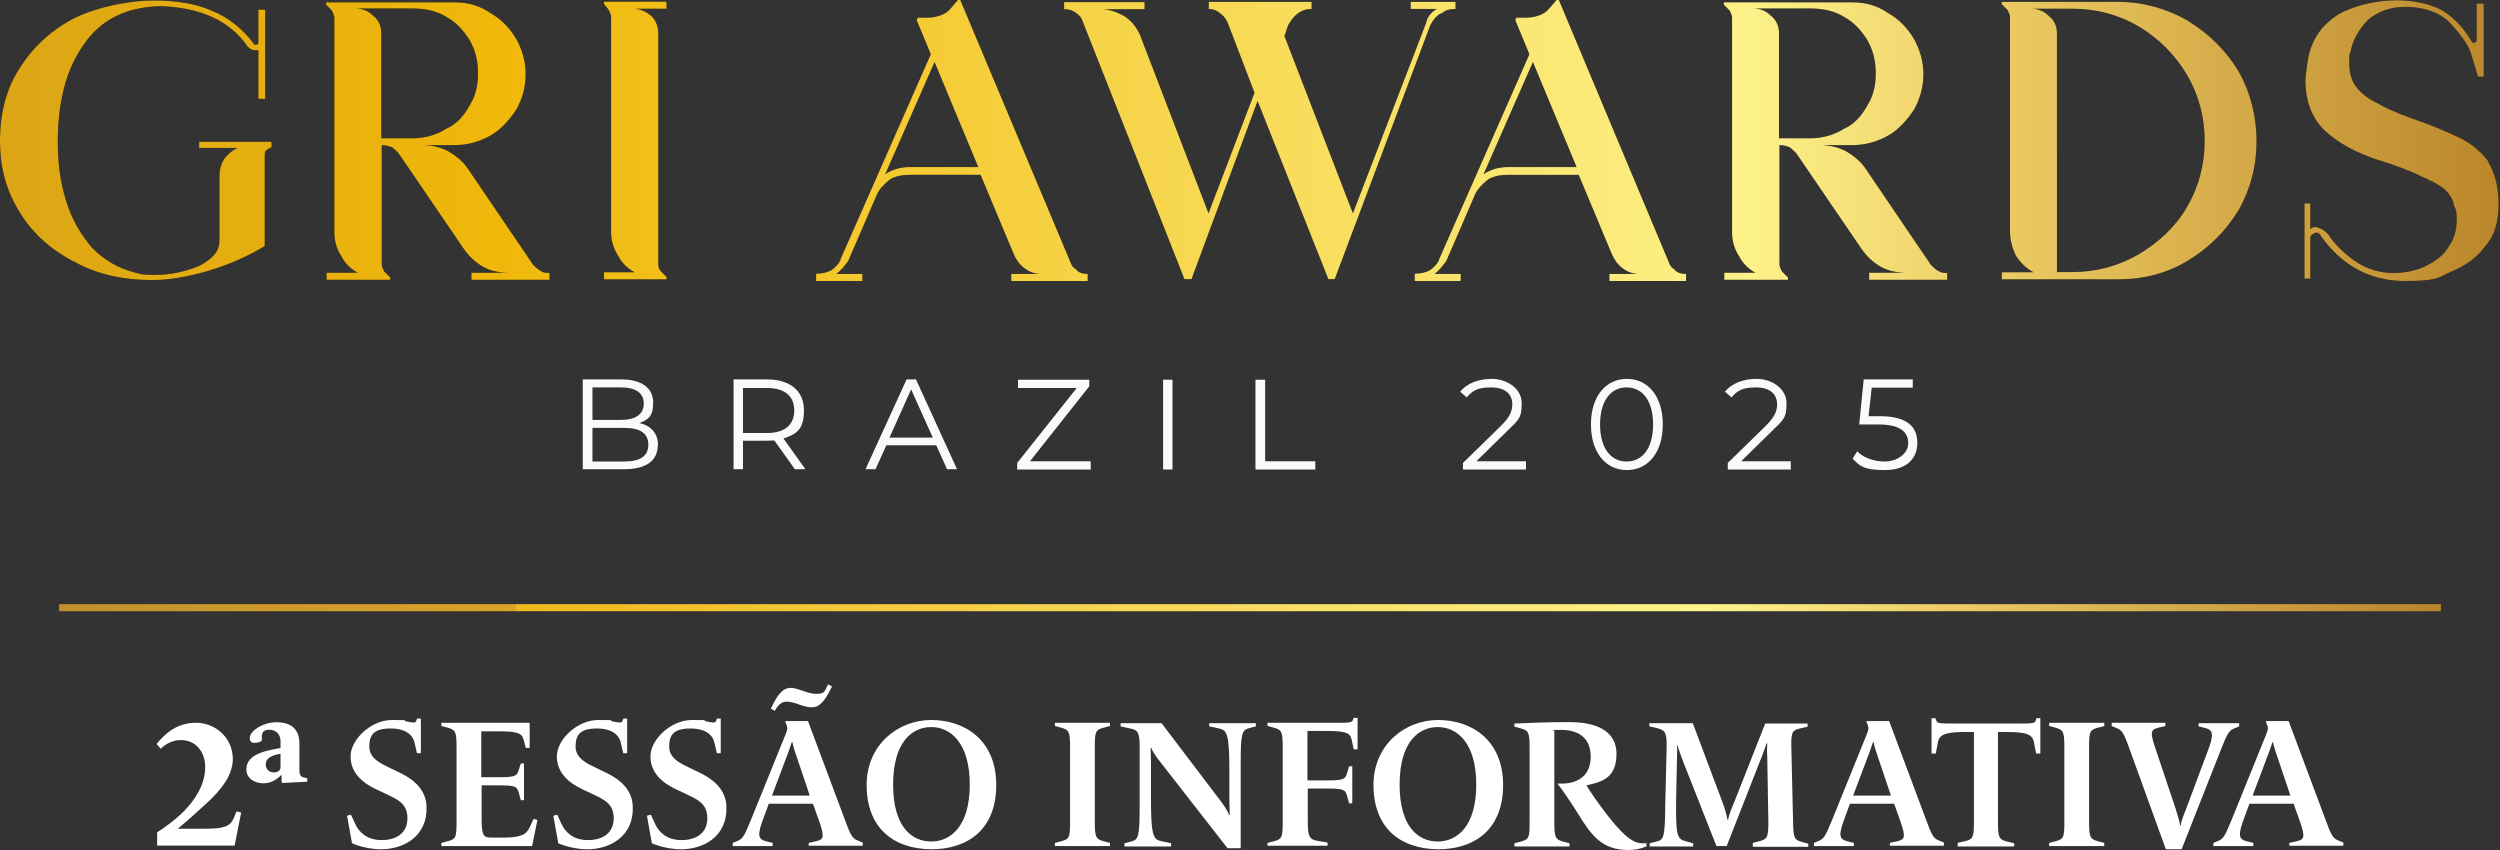
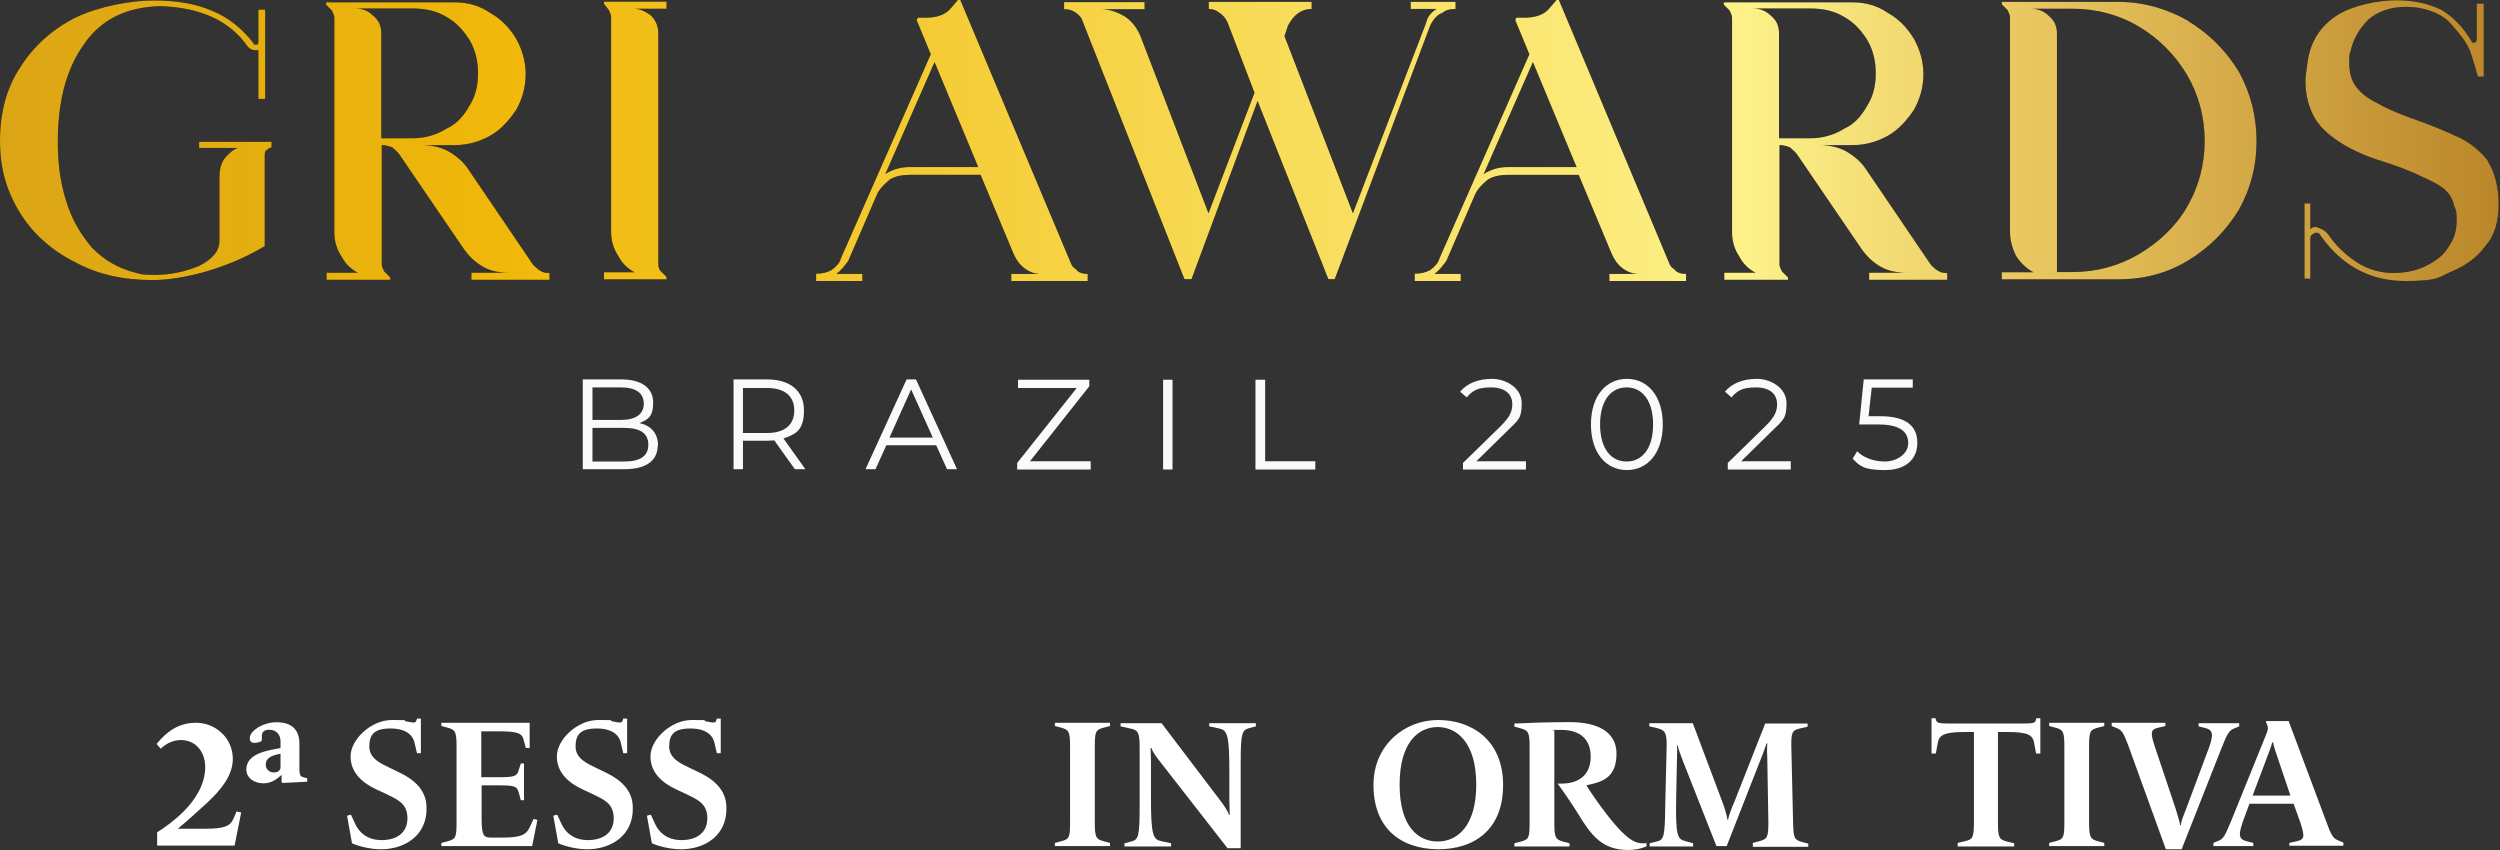
<svg xmlns="http://www.w3.org/2000/svg" xmlns:ns1="http://sodipodi.sourceforge.net/DTD/sodipodi-0.dtd" xmlns:ns2="http://www.inkscape.org/namespaces/inkscape" xmlns:xlink="http://www.w3.org/1999/xlink" id="Layer_1" version="1.1" viewBox="0 0 707.797 240.645" ns1:docname="4720-logo_awards_BRERE_sessao_2025_5_26_10_04_31_1748264671.svg" width="707.797" height="240.645" ns2:version="1.1.2 (0a00cf5339, 2022-02-04)">
  <rect x="0" y="0" width="707.797" height="240.645" fill="#333333" stroke="none" />
  <ns1:namedview id="namedview1312" pagecolor="#ffffff" bordercolor="#000000" borderopacity="0.25" ns2:pageshadow="2" ns2:pageopacity="0.0" ns2:pagecheckerboard="0" showgrid="false" ns2:zoom="0.75017593" ns2:cx="249.27486" ns2:cy="180.6243" ns2:window-width="1920" ns2:window-height="954" ns2:window-x="0" ns2:window-y="1107" ns2:window-maximized="1" ns2:current-layer="g14528" />
  <defs id="defs1233">
    <style id="style1125">
      .st0 {
        fill: url(#linear-gradient2);
      }

      .st1 {
        fill: url(#linear-gradient1);
      }

      .st2 {
        fill: url(#linear-gradient3);
      }

      .st3 {
        fill: url(#linear-gradient6);
      }

      .st4 {
        fill: url(#linear-gradient5);
      }

      .st5 {
        fill: url(#linear-gradient4);
      }

      .st6 {
        fill: none;
        stroke: url(#linear-gradient7);
        stroke-miterlimit: 10;
        stroke-width: 2px;
      }

      .st7 {
        fill: url(#linear-gradient);
      }

      .st8 {
        fill: #fff;
      }
    </style>
    <linearGradient id="linear-gradient" x1="-106.4" y1="219.1" x2="698.3" y2="61.6" gradientTransform="matrix(1,0,0,-1,0,291.6)" gradientUnits="userSpaceOnUse">
      <stop offset="0" stop-color="#bb862a" id="stop1127" />
      <stop offset="0" stop-color="#c48e24" id="stop1129" />
      <stop offset=".2" stop-color="#dba414" id="stop1131" />
      <stop offset=".7" stop-color="#fef387" id="stop1133" />
      <stop offset=".8" stop-color="#eccb64" id="stop1135" />
      <stop offset="1" stop-color="#bb862a" id="stop1137" />
    </linearGradient>
    <linearGradient id="linear-gradient1" x1="-90.4" y1="300.7" x2="714.3" y2="143.1" gradientTransform="matrix(1,0,0,-1,0,291.6)" gradientUnits="userSpaceOnUse">
      <stop offset="0" stop-color="#bb862a" id="stop1140" />
      <stop offset="0" stop-color="#c48e24" id="stop1142" />
      <stop offset=".2" stop-color="#dba414" id="stop1144" />
      <stop offset=".7" stop-color="#fef387" id="stop1146" />
      <stop offset=".8" stop-color="#eccb64" id="stop1148" />
      <stop offset="1" stop-color="#bb862a" id="stop1150" />
    </linearGradient>
    <linearGradient id="linear-gradient2" x1="-99.4" y1="254.7" x2="705.3" y2="97.1" gradientTransform="matrix(1,0,0,-1,0,291.6)" gradientUnits="userSpaceOnUse">
      <stop offset="0" stop-color="#bb862a" id="stop1153" />
      <stop offset="0" stop-color="#c48e24" id="stop1155" />
      <stop offset=".2" stop-color="#dba414" id="stop1157" />
      <stop offset=".7" stop-color="#fef387" id="stop1159" />
      <stop offset=".8" stop-color="#eccb64" id="stop1161" />
      <stop offset="1" stop-color="#bb862a" id="stop1163" />
    </linearGradient>
    <linearGradient id="linear-gradient3" x1="-95.4" y1="275.4" x2="709.3" y2="117.9" gradientTransform="matrix(1,0,0,-1,0,291.6)" gradientUnits="userSpaceOnUse">
      <stop offset="0" stop-color="#bb862a" id="stop1166" />
      <stop offset="0" stop-color="#c48e24" id="stop1168" />
      <stop offset=".2" stop-color="#dba414" id="stop1170" />
      <stop offset=".7" stop-color="#fef387" id="stop1172" />
      <stop offset=".8" stop-color="#eccb64" id="stop1174" />
      <stop offset="1" stop-color="#bb862a" id="stop1176" />
    </linearGradient>
    <linearGradient id="linear-gradient4" x1="-112.7" y1="187" x2="692" y2="29.4" gradientTransform="matrix(1,0,0,-1,0,291.6)" gradientUnits="userSpaceOnUse">
      <stop offset="0" stop-color="#bb862a" id="stop1179" />
      <stop offset="0" stop-color="#c48e24" id="stop1181" />
      <stop offset=".2" stop-color="#dba414" id="stop1183" />
      <stop offset=".7" stop-color="#fef387" id="stop1185" />
      <stop offset=".8" stop-color="#eccb64" id="stop1187" />
      <stop offset="1" stop-color="#bb862a" id="stop1189" />
    </linearGradient>
    <linearGradient id="linear-gradient5" x1="-103.8" y1="232.2" x2="700.9" y2="74.7" gradientTransform="matrix(1,0,0,-1,0,291.6)" gradientUnits="userSpaceOnUse">
      <stop offset="0" stop-color="#bb862a" id="stop1192" />
      <stop offset="0" stop-color="#c48e24" id="stop1194" />
      <stop offset=".2" stop-color="#dba414" id="stop1196" />
      <stop offset=".7" stop-color="#fef387" id="stop1198" />
      <stop offset=".8" stop-color="#eccb64" id="stop1200" />
      <stop offset="1" stop-color="#bb862a" id="stop1202" />
    </linearGradient>
    <linearGradient id="linear-gradient6" x1="-80.6" y1="350.2" x2="724.1" y2="192.6" gradientTransform="matrix(1,0,0,-1,0,291.6)" gradientUnits="userSpaceOnUse">
      <stop offset="0" stop-color="#bb862a" id="stop1205" />
      <stop offset="0" stop-color="#c48e24" id="stop1207" />
      <stop offset=".2" stop-color="#dba414" id="stop1209" />
      <stop offset=".7" stop-color="#fef387" id="stop1211" />
      <stop offset=".8" stop-color="#eccb64" id="stop1213" />
      <stop offset="1" stop-color="#bb862a" id="stop1215" />
    </linearGradient>
    <linearGradient id="linear-gradient7" x1="11.2" y1="1012.8" x2="685.5" y2="1012.8" gradientTransform="translate(0,-716)" gradientUnits="userSpaceOnUse">
      <stop offset="0" stop-color="#ba872c" id="stop1218" />
      <stop offset="0" stop-color="#c38f2c" id="stop1220" />
      <stop offset=".2" stop-color="#daa428" id="stop1222" />
      <stop offset=".2" stop-color="#efb81c" id="stop1224" />
      <stop offset=".7" stop-color="#fef38a" id="stop1226" />
      <stop offset=".8" stop-color="#edcc66" id="stop1228" />
      <stop offset="1" stop-color="#ba872c" id="stop1230" />
    </linearGradient>
    <linearGradient id="Gradiente_sem_nome" data-name="Gradiente sem nome" x1="-0.1" y1="649.45" x2="1059.3" y2="649.45" gradientTransform="translate(0,-589.9)" gradientUnits="userSpaceOnUse">
      <stop offset="0" stop-color="#ba862a" id="stop1347" />
      <stop offset="0" stop-color="#dba516" id="stop1349" />
      <stop offset=".2" stop-color="#f0b80a" id="stop1351" />
      <stop offset=".7" stop-color="#fdf189" id="stop1353" />
      <stop offset=".8" stop-color="#eccb63" id="stop1355" />
      <stop offset="1" stop-color="#ba862a" id="stop1357" />
    </linearGradient>
    <linearGradient id="Gradiente_sem_nome_2" data-name="Gradiente sem nome 2" x1="-0.1" y1="649.5" x2="1059.3" y2="649.5" gradientTransform="translate(0,-589.9)" gradientUnits="userSpaceOnUse">
      <stop offset="0" stop-color="#ba862a" id="stop1360" />
      <stop offset="0" stop-color="#dba516" id="stop1362" />
      <stop offset=".2" stop-color="#f0b80a" id="stop1364" />
      <stop offset=".7" stop-color="#fdf189" id="stop1366" />
      <stop offset=".8" stop-color="#eccb63" id="stop1368" />
      <stop offset="1" stop-color="#ba862a" id="stop1370" />
    </linearGradient>
    <linearGradient id="Gradiente_sem_nome_3" data-name="Gradiente sem nome 3" x1="-0.1" y1="649.7" x2="1059.3" y2="649.7" gradientTransform="translate(0,-589.9)" gradientUnits="userSpaceOnUse">
      <stop offset="0" stop-color="#ba862a" id="stop1373" />
      <stop offset="0" stop-color="#dba516" id="stop1375" />
      <stop offset=".2" stop-color="#f0b80a" id="stop1377" />
      <stop offset=".7" stop-color="#fdf189" id="stop1379" />
      <stop offset=".8" stop-color="#eccb63" id="stop1381" />
      <stop offset="1" stop-color="#ba862a" id="stop1383" />
    </linearGradient>
    <linearGradient id="Gradiente_sem_nome_9" data-name="Gradiente sem nome 9" x1="0" y1="649.35" x2="1059.4" y2="649.35" gradientTransform="translate(0,-589.9)" gradientUnits="userSpaceOnUse">
      <stop offset="0" stop-color="#ba862a" id="stop1451" />
      <stop offset="0" stop-color="#dba516" id="stop1453" />
      <stop offset=".2" stop-color="#f0b80a" id="stop1455" />
      <stop offset=".7" stop-color="#fdf189" id="stop1457" />
      <stop offset=".8" stop-color="#eccb63" id="stop1459" />
      <stop offset="1" stop-color="#ba862a" id="stop1461" />
    </linearGradient>
    <linearGradient ns2:collect="always" xlink:href="#Gradiente_sem_nome" id="linearGradient2486" gradientUnits="userSpaceOnUse" gradientTransform="translate(0,-589.9)" x1="-0.1" y1="649.45" x2="1059.3" y2="649.45" />
    <linearGradient ns2:collect="always" xlink:href="#Gradiente_sem_nome_2" id="linearGradient2488" gradientUnits="userSpaceOnUse" gradientTransform="translate(0,-589.9)" x1="-0.1" y1="649.5" x2="1059.3" y2="649.5" />
    <linearGradient ns2:collect="always" xlink:href="#Gradiente_sem_nome_3" id="linearGradient2490" gradientUnits="userSpaceOnUse" gradientTransform="translate(0,-589.9)" x1="-0.1" y1="649.7" x2="1059.3" y2="649.7" />
    <linearGradient ns2:collect="always" xlink:href="#Gradiente_sem_nome_3" id="linearGradient2492" gradientUnits="userSpaceOnUse" gradientTransform="translate(0,-589.9)" x1="-0.1" y1="649.7" x2="1059.3" y2="649.7" />
    <linearGradient ns2:collect="always" xlink:href="#Gradiente_sem_nome_2" id="linearGradient2494" gradientUnits="userSpaceOnUse" gradientTransform="translate(0,-589.9)" x1="-0.1" y1="649.5" x2="1059.3" y2="649.5" />
    <linearGradient ns2:collect="always" xlink:href="#Gradiente_sem_nome" id="linearGradient2496" gradientUnits="userSpaceOnUse" gradientTransform="translate(0,-589.9)" x1="-0.1" y1="649.45" x2="1059.3" y2="649.45" />
    <linearGradient ns2:collect="always" xlink:href="#Gradiente_sem_nome" id="linearGradient2498" gradientUnits="userSpaceOnUse" gradientTransform="translate(0,-589.9)" x1="-0.1" y1="649.45" x2="1059.3" y2="649.45" />
    <linearGradient ns2:collect="always" xlink:href="#Gradiente_sem_nome" id="linearGradient2500" gradientUnits="userSpaceOnUse" gradientTransform="translate(0,-589.9)" x1="-0.1" y1="649.45" x2="1059.3" y2="649.45" />
  </defs>
  <g id="g3045">
    <g id="g14528">
      <g id="g14474">
-         <line class="st6" x1="16.748" y1="172.045" x2="691.048" y2="172.045" id="line1273" style="stroke:url(#linear-gradient7)" />
        <g id="g1502" transform="scale(0.668)">
          <path class="cls-10" d="m 610.9,5.8 c 1.5,-1.5 3.5,-2 6,-2 v -3 h -19 v 3 h 11 c -2.5,1.5 -4,3.5 -4.5,6 l -31,80.6 -29,-75.1 1.5,-4.5 c 1.1,-2 2.5,-3.9 4,-5 2,-1.5 4,-2 6,-2 v -3 h -43.6 v 3 c 1.5,0 3,0.4 4.4,1.5 1.5,1.1 2.5,2 3.5,4 l 11.5,30 -19.5,51.1 -29,-75.5 c -1.6,-3.5 -3.6,-6 -6.6,-8 -3.6,-2 -6.6,-3 -10,-3 h 18.5 v -3 H 451 v 3 c 2,0 3.5,0.4 5,1.5 1.5,1.1 2.4,2 3,4 l 43,108.9 h 3 l 28,-75.5 30,75.5 h 2.7 L 606.2,10.7 c 1,-2 2.4,-3.9 4.4,-5 h 0.3 z" id="path1466" />
          <path class="cls-10" d="m 1054.7,68.5 c -3,-4 -7,-7.5 -12,-10 -5.1,-2.4 -12.1,-5.5 -21,-8.5 -6.5,-2.4 -11,-4.4 -14.5,-6.5 -3.5,-1.6 -6.5,-4 -8.5,-6.6 -2,-2.5 -3,-6 -3,-10 0,-4 0,-3.5 0.5,-5 1.1,-5.1 3.5,-9.5 7.5,-13.5 3.9,-3.5 9.5,-5.5 16,-5.5 6.5,0 14,2 18.5,6.6 4,4.5 7.5,8.5 9,13 1.5,4.5 2.4,8 3,10 h 2.5 v -31 h -3 v 15.1 c 0,1 -0.5,1.5 -1.1,1.5 -0.6,0 -1,0 -1,-0.5 -3.5,-6 -8,-10.6 -13,-13.5 -5.1,-2.5 -11.5,-4 -19,-4 -7.5,0 -17.6,2 -24.5,6 -7,4.4 -11.5,10.5 -13,19.5 -0.4,3.5 -1,6.5 -1,8.5 0,9 3,16.5 8.5,21.5 5.5,5.1 13,9.1 22,12.1 8,2.4 14.5,5 18.5,7 4.5,2 7.5,3.5 10,5.5 2,2 3.5,4 4,7 1.1,2 1.1,4 1.1,6 0,4.5 -1,8 -3.5,11.5 -2,3.5 -5.5,6 -9.5,8 -3.9,2 -9,3 -14,3 -5,0 -11,-1.5 -16,-5 -4.5,-3.1 -8.6,-7 -11.5,-11.5 -1.1,-1.1 -1.6,-1.5 -2.5,-2 -1,-0.4 -2,-1 -3,-1 -1,0 -1.5,0.4 -2,1 v -11 h -2.5 v 31.9 h 2.5 v -16.5 c 0,-1 0,-1.5 0.5,-2 0.5,-0.4 1.5,-1 2,-1 1,0 1.5,0.5 2,1.5 9,12.6 21,19 35.5,19 14.5,0 14,-1.5 19.8,-4 6,-2.5 11,-6 14.5,-11 4,-4.5 5.5,-10.6 5.5,-17.6 0,-7 -1.6,-13.4 -4.5,-18 z" id="path1468" />
          <path class="cls-10" d="M 818.2,112 790.7,71.5 c -2,-3 -5,-5.5 -8.5,-7.5 -3,-1.6 -7,-2.5 -11,-2.5 h 14 c 5.5,0 10.5,-1.5 15,-4 4.4,-2.5 8,-6.5 11,-11 2.5,-4.5 4,-9.5 4,-15 0,-5.5 -1.5,-10.5 -4,-15 -3,-5 -6.6,-8.5 -11,-11 C 795.7,2.4 790.7,1 785.2,1 h -54.6 v 1 l 2.5,2.5 c 0.4,1 1,2 1,3 v 91.1 c 0,3.5 1,7.1 3,10 1.5,3 4,5.5 7,7 h -13.3 v 3 h 27 v -1 l -2.5,-2.5 c -0.5,-1 -1.1,-2 -1.1,-3 V 61.5 c 1.6,0 3.1,0.4 4.5,1 1,1 2.4,2 3,3 l 27,39.6 c 2.4,3.5 5,6 8.5,8 3.5,2 7.5,2.5 11.5,2.5 h -16.5 v 3 h 33.1 v -2.9 c -1.5,0 -2.5,0 -4,-1 -1,-0.5 -2,-1.6 -3,-2.5 V 112 Z M 754,58.7 V 14.1 c 0,-3 -1,-5.5 -3.5,-7.5 -2,-2 -4.5,-3 -7.5,-3 h 24.5 c 5,0 9.9,1 14,3.5 4.5,2.5 7.5,6 10,10 2.5,4.4 3.5,9 3.5,14 0,5 -1,9.5 -3.5,13.5 -2.5,4.5 -5.5,8 -10,10 -3.9,2.5 -9,4 -14,4 H 754 v 0.2 z" id="path1470" />
          <path class="cls-10" d="M 225.8,112 198.3,71.5 c -2,-3 -5,-5.5 -8.5,-7.5 -3,-1.6 -7,-2.5 -11,-2.5 h 14 c 5.5,0 10.5,-1.5 15,-4 4.4,-2.5 8,-6.5 11,-11 2.5,-4.5 4,-9.5 4,-15 0,-5.5 -1.5,-10.5 -4,-15 -3,-5 -6.6,-8.5 -11,-11 C 203.3,2.4 198.3,1 192.8,1 h -54.6 v 1 l 2.5,2.5 c 0.4,1 1,2 1,3 v 91.1 c 0,3.5 1,7.1 3,10 1.5,3 4,5.5 7,7 h -13.3 v 3 h 27 v -1 l -2.5,-2.5 c -0.5,-1 -1.1,-2 -1.1,-3 V 61.5 c 1.6,0 3.1,0.4 4.5,1 1,1 2.4,2 3,3 l 27,39.6 c 2.4,3.5 5,6 8.5,8 3.5,2 7.5,2.5 11.5,2.5 h -16.5 v 3 h 33.1 v -2.9 c -1.5,0 -2.5,0 -4,-1 -1,-0.5 -2,-1.6 -3,-2.5 V 112 Z M 161.6,58.7 V 14.1 c 0,-3 -1,-5.5 -3.5,-7.5 -2,-2 -4.5,-3 -7.5,-3 h 24.5 c 5,0 9.9,1 14,3.5 4.5,2.5 7.5,6 10,10 2.5,4.4 3.5,9 3.5,14 0,5 -1,9.5 -3.5,13.5 -2.5,4.5 -5.5,8 -10,10 -3.9,2.5 -9,4 -14,4 h -13.5 v 0.2 z" id="path1472" />
          <path class="cls-10" d="m 927.4,8.8 c -9,-5.1 -19,-8 -29.5,-8 h -49.5 v 1 l 2.5,2.5 c 0.4,1 1,2 1,3 v 91.1 c 0,3.5 1.1,7.1 2.5,10 2,3 4.5,5.5 7.5,7 h -13.5 v 3 h 49.5 c 10.5,0 20.5,-2.5 29.5,-8 9,-5.5 16,-12.5 21.5,-21.5 5,-9 7.5,-18.5 7.5,-29 0,-10.5 -2.5,-20.5 -7.5,-29.5 -5.5,-9 -12.5,-16 -21.5,-21.5 v 0 z m -0.5,79 c -5,8.5 -12.1,15 -20.5,20 -8.6,5 -18,7.5 -28,7.5 h -6.6 V 14.2 c 0,-3 -1,-5.5 -3.5,-7.5 -2,-2 -4.5,-3 -7.5,-3 h 17.6 c 10,0 19.6,2.5 28,7.5 8.5,5 15.5,12.1 20.5,20.5 5,8.5 7.5,18 7.5,28 0,10 -2.5,19.6 -7.5,28 v 0 z" id="path1474" />
          <path class="cls-10" d="m 456.1,114.1 c -1.1,-0.5 -1.5,-1.1 -2,-2 L 407,0 h -1 l -3,3.5 c -2.4,3 -6.5,4 -10.5,4 H 389 l -0.5,1 6,14.5 -38.1,86.5 c -0.5,2 -2,3.5 -4,5 -1.9,1 -3.9,1.5 -6.5,1.5 v 3.1 h 19.6 v -3 h -11 c 2,-1.5 3.5,-3.5 5,-5.5 l 12.1,-28 c 1,-2.4 3,-4.4 5.5,-6.5 2.4,-1.5 5.5,-2 8.5,-2 h 30 l 14,33.5 c 1.1,2.5 2.5,4.5 4.5,6 2,1.6 4.4,2.5 7,2.5 h -12.5 v 3 H 461 v -3 c -2,0 -4,-0.5 -5,-2 z M 385.7,70.8 c -4,0 -7.5,1 -10.5,3 l 20.9,-47.5 18.5,44.5 h -29 z" id="path1476" />
          <path class="cls-10" d="m 709.7,114.1 c -1.1,-0.5 -1.5,-1.1 -2,-2 L 660.7,0 h -1 l -3,3.5 c -2.4,3 -6.5,4 -10.5,4 h -3.5 l -0.5,1 6,14.5 -38.1,86.5 c -0.5,2 -2,3.5 -4,5 -1.9,1 -3.9,1.5 -6.5,1.5 v 0 3.1 h 19.5 v -3 H 608 c 2,-1.5 3.5,-3.5 5,-5.5 l 12.1,-28 c 1,-2.4 3,-4.4 5.5,-6.5 2.4,-1.5 5.5,-2 8.5,-2 h 30 l 14,33.5 c 1.1,2.5 2.5,4.5 4.5,6 2,1.6 4.4,2.5 7,2.5 h -12.5 v 3 h 32.5 v -3 c -2,0 -4,-0.5 -5,-2 z M 639.3,70.8 c -4,0 -7.5,1 -10.5,3 l 20.9,-47.5 18.5,44.5 h -29 z" id="path1478" />
          <path class="cls-10" d="m 256,1.7 2,2.5 c 0.5,1 1,2 1,3 v 91.2 c 0,3.5 1,7 3,10 1.5,3 4,5.5 7,7 h -13 v 3 h 26.5 v -1 l -2.5,-2.5 c -0.5,-0.5 -1,-1.5 -1,-3 V 14.2 c 0,-3 -1,-5.5 -3,-7.5 -2.5,-2 -5,-3 -7.5,-3 h 14 v -3 H 256 Z" id="path1480" />
          <path class="cls-10" d="m 84.4,62.7 h 16.3 c -2.4,1 -4.3,2.9 -5.8,4.8 -1.4,2.4 -1.9,4.8 -1.9,7.2 v 27.4 c 0,4.3 -2.9,7.7 -8.6,10.6 -5.8,2.4 -12,3.8 -18.7,3.8 -6.7,0 -6.2,-0.5 -8.6,-1 -7.2,-1.9 -13,-5.3 -18.2,-10.6 -4.8,-5.8 -8.6,-12 -11,-20.2 C 25.5,77 24.5,68.9 24.5,60.2 24.5,43.4 27.9,29.5 35.5,18.9 42.7,8.3 53.3,3.1 67.7,2.6 85,3.1 97.5,8.8 105.1,19.9 c 1,1 1.9,1.4 3.4,1.4 h 1 v 20.6 h 2.9 V 4.1 h -2.9 v 13.4 c 0,1 0,1.4 -1,1.4 -1,0 -1,0 -1,-0.5 C 102.7,12.2 96.9,7.4 89.7,4.5 83,1.6 74.8,0.2 65.2,0.2 55.6,0.2 42.2,2.6 32.1,7.4 22.5,12.2 14.3,19.4 8.6,28.5 2.8,37.1 0,47.7 0,59.7 c 0,12 2.9,21.6 8.6,30.7 5.3,8.6 13.4,15.8 23,20.6 9.6,5.3 20.6,7.7 33.1,7.7 12.5,0 31.7,-4.8 47.5,-14.4 V 65.9 c 0,-1 0,-1.9 1,-2.4 0.5,-0.5 1.4,-1 1.9,-1 V 60.1 H 84.4 Z" id="path1482" />
          <path class="cls-1" d="m 610.9,5.8 c 1.5,-1.5 3.5,-2 6,-2 v -3 h -19 v 3 h 11 c -2.5,1.5 -4,3.5 -4.5,6 l -31,80.6 -29,-75.1 1.5,-4.5 c 1.1,-2 2.5,-3.9 4,-5 2,-1.5 4,-2 6,-2 v -3 h -43.6 v 3 c 1.5,0 3,0.4 4.4,1.5 1.5,1.1 2.5,2 3.5,4 l 11.5,30 -19.5,51.1 -29,-75.5 c -1.6,-3.5 -3.6,-6 -6.6,-8 -3.6,-2 -6.6,-3 -10,-3 h 18.5 v -3 H 451 v 3 c 2,0 3.5,0.4 5,1.5 1.5,1.1 2.4,2 3,4 l 43,108.9 h 3 l 28,-75.5 30,75.5 h 2.7 L 606.2,10.7 c 1,-2 2.4,-3.9 4.4,-5 h 0.3 z" id="path1484" style="fill:url(#linearGradient2486)" />
          <path class="cls-3" d="m 1054.7,68.5 c -3,-4 -7,-7.5 -12,-10 -5.1,-2.4 -12.1,-5.5 -21,-8.5 -6.5,-2.4 -11,-4.4 -14.5,-6.5 -3.5,-1.6 -6.5,-4 -8.5,-6.6 -2,-2.5 -3,-6 -3,-10 0,-4 0,-3.5 0.5,-5 1.1,-5.1 3.5,-9.5 7.5,-13.5 3.9,-3.5 9.5,-5.5 16,-5.5 6.5,0 14,2 18.5,6.6 4,4.5 7.5,8.5 9,13 1.5,4.5 2.4,8 3,10 h 2.5 v -31 h -3 v 15.1 c 0,1 -0.5,1.5 -1.1,1.5 -0.6,0 -1,0 -1,-0.5 -3.5,-6 -8,-10.6 -13,-13.5 -5.1,-2.5 -11.5,-4 -19,-4 -7.5,0 -17.6,2 -24.5,6 -7,4.4 -11.5,10.5 -13,19.5 -0.4,3.5 -1,6.5 -1,8.5 0,9 3,16.5 8.5,21.5 5.5,5.1 13,9.1 22,12.1 8,2.4 14.5,5 18.5,7 4.5,2 7.5,3.5 10,5.5 2,2 3.5,4 4,7 1.1,2 1.1,4 1.1,6 0,4.5 -1,8 -3.5,11.5 -2,3.5 -5.5,6 -9.5,8 -3.9,2 -9,3 -14,3 -5,0 -11,-1.5 -16,-5 -4.5,-3.1 -8.6,-7 -11.5,-11.5 -1.1,-1.1 -1.6,-1.5 -2.5,-2 -1,-0.4 -2,-1 -3,-1 -1,0 -1.5,0.4 -2,1 v -11 h -2.5 v 31.9 h 2.5 v -16.5 c 0,-1 0,-1.5 0.5,-2 0.5,-0.4 1.5,-1 2,-1 1,0 1.5,0.5 2,1.5 9,12.6 21,19 35.5,19 14.5,0 14,-1.5 19.8,-4 6,-2.5 11,-6 14.5,-11 4,-4.5 5.5,-10.6 5.5,-17.6 0,-7 -1.6,-13.4 -4.5,-18 z" id="path1486" style="fill:url(#linearGradient2488)" />
          <path class="cls-8" d="M 818.2,112 790.7,71.5 c -2,-3 -5,-5.5 -8.5,-7.5 -3,-1.6 -7,-2.5 -11,-2.5 h 14 c 5.5,0 10.5,-1.5 15,-4 4.4,-2.5 8,-6.5 11,-11 2.5,-4.5 4,-9.5 4,-15 0,-5.5 -1.5,-10.5 -4,-15 -3,-5 -6.6,-8.5 -11,-11 C 795.7,2.4 790.7,1 785.2,1 h -54.6 v 1 l 2.5,2.5 c 0.4,1 1,2 1,3 v 91.1 c 0,3.5 1,7.1 3,10 1.5,3 4,5.5 7,7 h -13.3 v 3 h 27 v -1 l -2.5,-2.5 c -0.5,-1 -1.1,-2 -1.1,-3 V 61.5 c 1.6,0 3.1,0.4 4.5,1 1,1 2.4,2 3,3 l 27,39.6 c 2.4,3.5 5,6 8.5,8 3.5,2 7.5,2.5 11.5,2.5 h -16.5 v 3 h 33.1 v -2.9 c -1.5,0 -2.5,0 -4,-1 -1,-0.5 -2,-1.6 -3,-2.5 V 112 Z M 754,58.7 V 14.1 c 0,-3 -1,-5.5 -3.5,-7.5 -2,-2 -4.5,-3 -7.5,-3 h 24.5 c 5,0 9.9,1 14,3.5 4.5,2.5 7.5,6 10,10 2.5,4.4 3.5,9 3.5,14 0,5 -1,9.5 -3.5,13.5 -2.5,4.5 -5.5,8 -10,10 -3.9,2.5 -9,4 -14,4 H 754 v 0.2 z" id="path1488" style="fill:url(#linearGradient2490)" />
          <path class="cls-2" d="M 225.8,112 198.3,71.5 c -2,-3 -5,-5.5 -8.5,-7.5 -3,-1.6 -7,-2.5 -11,-2.5 h 14 c 5.5,0 10.5,-1.5 15,-4 4.4,-2.5 8,-6.5 11,-11 2.5,-4.5 4,-9.5 4,-15 0,-5.5 -1.5,-10.5 -4,-15 -3,-5 -6.6,-8.5 -11,-11 C 203.3,2.4 198.3,1 192.8,1 h -54.6 v 1 l 2.5,2.5 c 0.4,1 1,2 1,3 v 91.1 c 0,3.5 1,7.1 3,10 1.5,3 4,5.5 7,7 h -13.3 v 3 h 27 v -1 l -2.5,-2.5 c -0.5,-1 -1.1,-2 -1.1,-3 V 61.5 c 1.6,0 3.1,0.4 4.5,1 1,1 2.4,2 3,3 l 27,39.6 c 2.4,3.5 5,6 8.5,8 3.5,2 7.5,2.5 11.5,2.5 h -16.5 v 3 h 33.1 v -2.9 c -1.5,0 -2.5,0 -4,-1 -1,-0.5 -2,-1.6 -3,-2.5 V 112 Z M 161.6,58.7 V 14.1 c 0,-3 -1,-5.5 -3.5,-7.5 -2,-2 -4.5,-3 -7.5,-3 h 24.5 c 5,0 9.9,1 14,3.5 4.5,2.5 7.5,6 10,10 2.5,4.4 3.5,9 3.5,14 0,5 -1,9.5 -3.5,13.5 -2.5,4.5 -5.5,8 -10,10 -3.9,2.5 -9,4 -14,4 h -13.5 v 0.2 z" id="path1490" style="fill:url(#linearGradient2492)" />
          <path class="cls-7" d="m 927.4,8.8 c -9,-5.1 -19,-8 -29.5,-8 h -49.5 v 1 l 2.5,2.5 c 0.4,1 1,2 1,3 v 91.1 c 0,3.5 1.1,7.1 2.5,10 2,3 4.5,5.5 7.5,7 h -13.5 v 3 h 49.5 c 10.5,0 20.5,-2.5 29.5,-8 9,-5.5 16,-12.5 21.5,-21.5 5,-9 7.5,-18.5 7.5,-29 0,-10.5 -2.5,-20.5 -7.5,-29.5 -5.5,-9 -12.5,-16 -21.5,-21.5 v 0 z m -0.5,79 c -5,8.5 -12.1,15 -20.5,20 -8.6,5 -18,7.5 -28,7.5 h -6.6 V 14.2 c 0,-3 -1,-5.5 -3.5,-7.5 -2,-2 -4.5,-3 -7.5,-3 h 17.6 c 10,0 19.6,2.5 28,7.5 8.5,5 15.5,12.1 20.5,20.5 5,8.5 7.5,18 7.5,28 0,10 -2.5,19.6 -7.5,28 v 0 z" id="path1492" style="fill:url(#linearGradient2494)" />
          <path class="cls-5" d="m 456.1,114.1 c -1.1,-0.5 -1.5,-1.1 -2,-2 L 407,0 h -1 l -3,3.5 c -2.4,3 -6.5,4 -10.5,4 H 389 l -0.5,1 6,14.5 -38.1,86.5 c -0.5,2 -2,3.5 -4,5 -1.9,1 -3.9,1.5 -6.5,1.5 v 3.1 h 19.6 v -3 h -11 c 2,-1.5 3.5,-3.5 5,-5.5 l 12.1,-28 c 1,-2.4 3,-4.4 5.5,-6.5 2.4,-1.5 5.5,-2 8.5,-2 h 30 l 14,33.5 c 1.1,2.5 2.5,4.5 4.5,6 2,1.6 4.4,2.5 7,2.5 h -12.5 v 3 H 461 v -3 c -2,0 -4,-0.5 -5,-2 z M 385.7,70.8 c -4,0 -7.5,1 -10.5,3 l 20.9,-47.5 18.5,44.5 h -29 z" id="path1494" style="fill:url(#linearGradient2496)" />
          <path class="cls-6" d="m 709.7,114.1 c -1.1,-0.5 -1.5,-1.1 -2,-2 L 660.7,0 h -1 l -3,3.5 c -2.4,3 -6.5,4 -10.5,4 h -3.5 l -0.5,1 6,14.5 -38.1,86.5 c -0.5,2 -2,3.5 -4,5 -1.9,1 -3.9,1.5 -6.5,1.5 v 0 3.1 h 19.5 v -3 H 608 c 2,-1.5 3.5,-3.5 5,-5.5 l 12.1,-28 c 1,-2.4 3,-4.4 5.5,-6.5 2.4,-1.5 5.5,-2 8.5,-2 h 30 l 14,33.5 c 1.1,2.5 2.5,4.5 4.5,6 2,1.6 4.4,2.5 7,2.5 h -12.5 v 3 h 32.5 v -3 c -2,0 -4,-0.5 -5,-2 z M 639.3,70.8 c -4,0 -7.5,1 -10.5,3 l 20.9,-47.5 18.5,44.5 h -29 z" id="path1496" style="fill:url(#linearGradient2498)" />
          <path class="cls-4" d="m 256,1.7 2,2.5 c 0.5,1 1,2 1,3 v 91.2 c 0,3.5 1,7 3,10 1.5,3 4,5.5 7,7 h -13 v 3 h 26.5 v -1 l -2.5,-2.5 c -0.5,-0.5 -1,-1.5 -1,-3 V 14.2 c 0,-3 -1,-5.5 -3,-7.5 -2.5,-2 -5,-3 -7.5,-3 h 14 v -3 H 256 Z" id="path1498" style="fill:url(#linearGradient2500)" />
          <path class="cls-9" d="m 84.4,62.7 h 16.3 c -2.4,1 -4.3,2.9 -5.8,4.8 -1.4,2.4 -1.9,4.8 -1.9,7.2 v 27.4 c 0,4.3 -2.9,7.7 -8.6,10.6 -5.8,2.4 -12,3.8 -18.7,3.8 -6.7,0 -6.2,-0.5 -8.6,-1 -7.2,-1.9 -13,-5.3 -18.2,-10.6 -4.8,-5.8 -8.6,-12 -11,-20.2 C 25.5,77 24.5,68.9 24.5,60.2 24.5,43.4 27.9,29.5 35.5,18.9 42.7,8.3 53.3,3.1 67.7,2.6 85,3.1 97.5,8.8 105.1,19.9 c 1,1 1.9,1.4 3.4,1.4 h 1 v 20.6 h 2.9 V 4.1 h -2.9 v 13.4 c 0,1 0,1.4 -1,1.4 -1,0 -1,0 -1,-0.5 C 102.7,12.2 96.9,7.4 89.7,4.5 83,1.6 74.8,0.2 65.2,0.2 55.6,0.2 42.2,2.6 32.1,7.4 22.5,12.2 14.3,19.4 8.6,28.5 2.8,37.1 0,47.7 0,59.7 c 0,12 2.9,21.6 8.6,30.7 5.3,8.6 13.4,15.8 23,20.6 9.6,5.3 20.6,7.7 33.1,7.7 12.5,0 31.7,-4.8 47.5,-14.4 V 65.9 c 0,-1 0,-1.9 1,-2.4 0.5,-0.5 1.4,-1 1.9,-1 V 60.1 H 84.4 Z" id="path1500" style="fill:url(#Gradiente_sem_nome_9)" />
        </g>
        <g id="g977" transform="matrix(0.807,0,0,0.807,74.933,-81.737)" style="fill:#fafafa;fill-opacity:1">
          <path class="st7" d="m 137.9,257.5 c 0,5.4 -4,8.4 -11.8,8.4 h -14.5 v -31.5 h 13.6 c 7,0 11.1,3 11.1,8.1 0,5.1 -1.9,6 -4.8,7.2 4,0.9 6.5,3.6 6.5,7.8 v 0 z M 115,237.2 v 11.4 h 10 c 5,0 8,-1.9 8,-5.7 0,-3.8 -2.9,-5.7 -8,-5.7 z m 19.6,20.1 c 0,-4.1 -3,-5.9 -8.5,-5.9 H 115 v 11.8 h 11.1 c 5.5,0 8.5,-1.8 8.5,-5.9 z" id="path957" style="fill:#fafafa;fill-opacity:1" />
          <path class="st7" d="m 186,265.9 -7.2,-10.1 c -0.8,0 -1.6,0.1 -2.5,0.1 h -8.5 v 10 h -3.3 v -31.5 h 11.8 c 8,0 12.9,4 12.9,10.8 0,6.8 -2.6,8.4 -7.2,9.9 l 7.7,10.8 z m -0.2,-20.6 c 0,-5 -3.3,-7.9 -9.6,-7.9 h -8.4 v 15.8 h 8.4 c 6.3,0 9.6,-2.9 9.6,-7.9 z" id="path959" style="fill:#fafafa;fill-opacity:1" />
          <path class="st7" d="m 235.6,257.5 h -17.5 l -3.8,8.4 h -3.5 l 14.4,-31.5 h 3.3 l 14.4,31.5 h -3.5 z m -1.2,-2.7 -7.6,-16.9 -7.6,16.9 z" id="path961" style="fill:#fafafa;fill-opacity:1" />
          <path class="st7" d="M 289.8,263.1 V 266 H 264 v -2.3 l 20.9,-26.3 h -20.6 v -2.9 h 25 v 2.3 l -20.8,26.3 h 21.4 z" id="path963" style="fill:#fafafa;fill-opacity:1" />
          <path class="st7" d="m 315.2,234.5 h 3.3 V 266 h -3.3 z" id="path965" style="fill:#fafafa;fill-opacity:1" />
          <path class="st7" d="m 347.7,234.5 h 3.3 v 28.6 h 17.6 v 2.9 h -21 v -31.5 z" id="path967" style="fill:#fafafa;fill-opacity:1" />
          <path class="st7" d="m 442.5,263.1 v 2.9 h -22.1 v -2.3 l 13.1,-12.8 c 3.6,-3.5 4.2,-5.6 4.2,-7.8 0,-3.6 -2.6,-5.9 -7.4,-5.9 -4.8,0 -6.5,1.1 -8.6,3.5 l -2.3,-2 c 2.4,-2.9 6.3,-4.5 11.2,-4.5 4.9,0 10.4,3.2 10.4,8.5 0,5.3 -0.9,5.7 -5.2,9.9 l -10.7,10.5 z" id="path969" style="fill:#fafafa;fill-opacity:1" />
          <path class="st7" d="m 465.3,250.2 c 0,-10 5.3,-16 12.6,-16 7.3,0 12.6,6 12.6,16 0,10 -5.3,16 -12.6,16 -7.3,0 -12.6,-6 -12.6,-16 z m 21.8,0 c 0,-8.4 -3.8,-13 -9.3,-13 -5.5,0 -9.3,4.6 -9.3,13 0,8.4 3.8,13 9.3,13 5.5,0 9.3,-4.6 9.3,-13 z" id="path971" style="fill:#fafafa;fill-opacity:1" />
          <path class="st7" d="m 535.4,263.1 v 2.9 h -22.1 v -2.3 l 13.1,-12.8 c 3.6,-3.5 4.2,-5.6 4.2,-7.8 0,-3.6 -2.6,-5.9 -7.4,-5.9 -4.8,0 -6.5,1.1 -8.6,3.5 l -2.3,-2 c 2.4,-2.9 6.3,-4.5 11.2,-4.5 4.9,0 10.4,3.2 10.4,8.5 0,5.3 -0.9,5.7 -5.2,9.9 L 518,263.1 Z" id="path973" style="fill:#fafafa;fill-opacity:1" />
          <path class="st7" d="m 579.8,256.7 c 0,5.4 -3.7,9.5 -11.4,9.5 -7.7,0 -8.9,-1.6 -11.3,-4 l 1.6,-2.6 c 2,2.1 5.6,3.6 9.7,3.6 4.1,0 8.2,-2.6 8.2,-6.4 0,-3.8 -2.5,-6.6 -10.5,-6.6 h -6.7 l 1.6,-15.8 h 17.2 v 2.9 h -14.4 l -1.1,10 h 4 c 9.5,0 13.1,3.7 13.1,9.3 v 0 z" id="path975" style="fill:#fafafa;fill-opacity:1" />
        </g>
        <g id="g14421" transform="translate(34.039)">
          <path class="st8" d="m 73.818,240.445 c -2.7,0 -5.9,-0.7 -8.2,-1.7 l -1.4,-7.8 1.1,-0.3 1.3,2.8 c 1,2.1 3.2,4.4 7.4,4.4 4.2,0 7.3,-2 7.3,-6.2 0,-4.2 -2.9,-5.3 -5.7,-6.7 l -3.2,-1.5 c -3.6,-1.7 -7.2,-4.5 -7.2,-9.3 0,-4.8 5.8,-10.3 11.7,-10.3 5.9,0 2.6,0.1 4.1,0.4 2,0.4 2.6,0.5 2.8,-0.2 l 0.2,-0.6 h 1.1 v 9.8 h -1.1 l -0.7,-3 c -0.4,-1.9 -2.2,-4 -6.8,-4 -4.6,0 -6,1.7 -6,5.1 0,3.4 3.2,4.8 5.9,6.1 l 3.1,1.5 c 3.6,1.8 7.2,4.7 7.2,9.7 0.2,7.9 -6.2,11.8 -12.9,11.8 z" id="path1275" />
          <path class="st8" d="m 90.918,239.545 v -0.9 l 1.9,-0.5 c 2.1,-0.6 2.4,-0.9 2.4,-5.3 v -21.5 c 0,-4.3 -0.4,-4.7 -2.4,-5.3 l -1.9,-0.5 v -0.9 H 115.918 v 7.1 h -1.1 l -0.6,-2.3 c -0.5,-1.9 -1.7,-2.4 -7.4,-2.4 h -4.6 v 13 h 4.6 c 4.7,0 5.5,-0.2 6,-2 l 0.6,-1.9 h 0.9 v 10.4 h -0.9 l -0.6,-2.2 c -0.5,-1.8 -1.2,-2 -5.9,-2 h -4.6 v 9.5 c 0,4.8 0.6,5.3 2.8,5.3 h 3 c 5.3,0 6.8,-0.8 7.8,-2.9 l 1.1,-2.4 1.1,0.3 -1.5,7.4 z" id="path1277" />
          <path class="st8" d="m 132.218,240.445 c -2.7,0 -5.9,-0.7 -8.2,-1.7 l -1.4,-7.8 1.1,-0.3 1.3,2.8 c 1,2.1 3.2,4.4 7.4,4.4 4.2,0 7.3,-2 7.3,-6.2 0,-4.2 -2.9,-5.3 -5.7,-6.7 l -3.2,-1.5 c -3.6,-1.7 -7.2,-4.5 -7.2,-9.3 0,-4.8 5.8,-10.3 11.7,-10.3 5.9,0 2.6,0.1 4.1,0.4 2,0.4 2.6,0.5 2.8,-0.2 l 0.2,-0.6 h 1.1 v 9.8 h -1.1 l -0.7,-3 c -0.4,-1.9 -2.2,-4 -6.8,-4 -4.6,0 -6,1.7 -6,5.1 0,3.4 3.2,4.8 5.9,6.1 l 3.1,1.5 c 3.6,1.8 7.2,4.7 7.2,9.7 0.2,7.9 -6.2,11.8 -12.9,11.8 z" id="path1279" />
          <path class="st8" d="m 158.718,240.445 c -2.7,0 -5.9,-0.7 -8.2,-1.7 l -1.4,-7.8 1.1,-0.3 1.3,2.8 c 1,2.1 3.2,4.4 7.4,4.4 4.2,0 7.3,-2 7.3,-6.2 0,-4.2 -2.9,-5.3 -5.7,-6.7 l -3.2,-1.5 c -3.6,-1.7 -7.2,-4.5 -7.2,-9.3 0,-4.8 5.8,-10.3 11.7,-10.3 5.9,0 2.6,0.1 4.1,0.4 2,0.4 2.6,0.5 2.8,-0.2 l 0.2,-0.6 h 1.1 v 9.8 h -1.1 l -0.7,-3 c -0.4,-1.9 -2.2,-4 -6.8,-4 -4.6,0 -6,1.7 -6,5.1 0,3.4 3.2,4.8 5.9,6.1 l 3.1,1.5 c 3.6,1.8 7.2,4.7 7.2,9.7 0.2,7.9 -6.1,11.8 -12.9,11.8 z" id="path1281" />
-           <path class="st8" d="m 194.918,239.545 v -0.9 l 2.2,-0.5 c 2,-0.5 2.3,-1.1 0.9,-5.3 l -1.9,-5.3 h -12.5 l -1.4,3.8 c -1.9,5 -1.7,6.2 0.5,6.8 l 2,0.5 v 0.9 h -11.3 v -0.9 l 1.2,-0.5 c 1.6,-0.6 2,-1.3 3.9,-5.9 l 9.8,-24.2 c 0.7,-1.7 0.7,-2.1 0,-3.6 v -0.3 h 6.4 l 10.7,28.6 c 1.5,4.1 2,4.7 3.6,5.3 l 1.2,0.5 v 0.9 h -15.3 v 0 z m -6.2,-40.9 c -1.2,0 -2.3,0.6 -3.4,2.6 l -1.1,-0.6 c 1.9,-4.2 3.5,-5.9 5.6,-5.9 2.1,0 4.7,1.7 7.2,1.7 2.5,0 2.3,-0.6 3.4,-2.7 l 1.1,0.6 c -2,4.2 -3.6,5.9 -5.6,5.9 -2.5,0.1 -4.8,-1.6 -7.2,-1.6 z m 3.1,16.5 c -0.7,-2 -1.4,-4.1 -1.5,-5 h -0.2 c -0.3,1 -1.1,3.3 -1.9,5.3 l -3.7,9.8 h 10.7 z" id="path1283" />
-           <path class="st8" d="m 211.318,222.245 c 0,-11.4 8.9,-18.4 18.3,-18.4 9.4,0 18.4,5.6 18.4,18.4 0,12.8 -8.3,18.2 -18.4,18.2 -10.9,-0.1 -18.3,-6.2 -18.3,-18.2 z m 29.2,-0.1 c 0,-11.9 -5.5,-16.3 -10.9,-16.3 -5.4,0 -10.8,4.2 -10.8,16.3 0,12.1 5.4,16.1 10.8,16.1 5.4,0 10.9,-4.2 10.9,-16.1 z" id="path1285" />
          <path class="st8" d="m 264.618,239.545 v -0.9 l 1.9,-0.5 c 2.1,-0.6 2.4,-0.9 2.4,-5.3 v -21.5 c 0,-4.3 -0.4,-4.7 -2.4,-5.3 l -1.9,-0.5 v -0.9 h 15.6 v 0.9 l -1.9,0.5 c -2.1,0.6 -2.4,1 -2.4,5.3 v 21.5 c 0,4.3 0.4,4.7 2.4,5.3 l 1.9,0.5 v 0.9 z" id="path1287" />
          <path class="st8" d="m 313.418,240.045 -19.1,-24.5 c -1.2,-1.5 -2.1,-2.9 -2.4,-3.8 h -0.2 c 0,0.7 0.1,2.3 0.1,3.5 v 10.4 c 0,10.9 0.6,12 2.9,12.5 l 2.8,0.6 v 0.9 h -13.2 v -0.9 l 1.9,-0.5 c 2,-0.5 2.4,-1.2 2.4,-10 v -16.8 c 0,-4.3 -0.6,-4.8 -2.7,-5.2 l -2.7,-0.6 v -0.9 h 11.6 l 16.4,21.6 c 1.1,1.4 2.4,3.3 2.7,4.4 h 0.2 c 0,-1.1 -0.1,-3.1 -0.1,-4.1 v -7.9 c 0,-10.9 -0.6,-12 -2.9,-12.5 l -2.8,-0.6 v -0.9 h 13.2 v 0.9 l -1.9,0.5 c -2,0.6 -2.4,1.2 -2.4,10 v 24 h -3.8 z" id="path1289" />
-           <path class="st8" d="m 324.818,239.545 v -0.9 l 1.9,-0.5 c 2.1,-0.6 2.4,-0.9 2.4,-5.3 v -21.5 c 0,-4.3 -0.4,-4.7 -2.4,-5.3 l -1.9,-0.5 v -0.9 h 19.7 c 3.7,0 4.3,-0.1 4.5,-0.9 l 0.2,-0.5 h 1.1 v 8.9 h -1.1 l -0.6,-2.8 c -0.4,-1.9 -1.7,-2.4 -7.4,-2.4 h -5.1 v 14 h 5.2 c 4.7,0 5.5,-0.2 6,-2 l 0.6,-2 h 0.9 v 10.5 h -0.9 l -0.6,-2.2 c -0.5,-1.8 -1.2,-2 -5.9,-2 h -5.2 v 9.5 c 0,4.3 0.6,4.9 2.7,5.3 l 2.9,0.5 v 0.9 h -17 z" id="path1291" />
          <path class="st8" d="m 354.818,222.245 c 0,-11.4 8.9,-18.4 18.3,-18.4 9.4,0 18.4,5.6 18.4,18.4 0,12.8 -8.3,18.2 -18.4,18.2 -10.9,-0.1 -18.3,-6.2 -18.3,-18.2 z m 29.1,-0.1 c 0,-11.9 -5.5,-16.3 -10.9,-16.3 -5.4,0 -10.8,4.2 -10.8,16.3 0,12.1 5.4,16.1 10.8,16.1 5.4,0 10.9,-4.2 10.9,-16.1 z" id="path1293" />
          <path class="st8" d="m 426.918,240.645 c -7.4,0 -10.5,-4.2 -14.2,-10.3 -1.9,-3 -4.3,-6.6 -5.8,-8.5 h 1.2 c 4.5,0 8.2,-2.2 8.2,-7.6 0,-5.4 -3.5,-7.6 -8.4,-7.6 -4.9,0 -1.3,0.1 -1.9,0.2 v 26.1 c 0,4.3 0.4,4.7 2.4,5.3 l 1.9,0.5 v 0.9 h -15.6 v -0.9 l 1.9,-0.5 c 2.1,-0.6 2.4,-0.9 2.4,-5.3 v -21.4 c 0,-4.3 -0.4,-4.7 -2.4,-5.3 l -1.9,-0.5 v -0.9 c 4.2,-0.2 9.6,-0.4 15.7,-0.4 6.1,0 13.2,1.7 13.2,9 0,7.3 -4.8,8 -8.5,8.9 1.1,1.9 3.5,5.3 5.8,8.3 3.4,4.3 6.7,8.1 9.9,8.1 3.2,0 0.8,-0.1 1.1,-0.2 l 0.3,1 c -1.6,0.8 -3.7,1.1 -5.3,1.1 z" id="path1295" />
          <path class="st8" d="m 462.218,239.545 v -0.9 l 1.9,-0.5 c 2.1,-0.6 2.5,-0.9 2.5,-5.3 l -0.3,-17.9 c -0.1,-1.5 -0.1,-3.3 0,-4.5 h -0.2 c -0.3,0.8 -0.9,2.7 -1.7,4.6 l -9.6,24.5 h -2.9 l -9.5,-24.1 c -0.6,-1.6 -1.2,-3.2 -1.5,-4.4 h -0.2 c 0.1,0.5 0.1,2.1 0,4.7 l -0.2,9.9 c -0.2,11 0.3,11.9 2.6,12.5 l 2.2,0.6 v 0.9 h -12.3 v -0.9 l 2,-0.5 c 2,-0.5 2.3,-1.2 2.4,-10 l 0.4,-16.8 c 0.1,-4.3 -0.6,-4.7 -2.7,-5.3 l -2.2,-0.5 v -0.9 h 12.3 l 8.3,22.1 c 0.7,1.8 1.3,3.8 1.5,5.2 h 0.2 c 0.2,-1.2 1,-3.3 1.8,-5.1 l 8.7,-22.1 h 12 v 0.9 l -2.2,0.5 c -2.1,0.5 -2.5,1 -2.4,5.3 l 0.5,21.5 c 0.1,4.3 0.4,4.7 2.4,5.3 l 1.9,0.5 v 0.9 h -15.7 z" id="path1297" />
-           <path class="st8" d="m 501.018,239.545 v -0.9 l 2.2,-0.5 c 2,-0.5 2.3,-1.1 0.9,-5.3 l -1.9,-5.3 h -12.5 l -1.4,3.8 c -1.9,5 -1.7,6.2 0.5,6.8 l 2,0.5 v 0.9 h -11.3 v -0.9 l 1.2,-0.5 c 1.6,-0.6 2,-1.3 3.9,-5.9 l 9.8,-24.2 c 0.7,-1.7 0.7,-2.1 0,-3.6 v -0.3 h 6.4 l 10.7,28.6 c 1.5,4.1 2,4.7 3.6,5.3 l 1.2,0.5 v 0.9 h -15.3 z m -3.1,-24.4 c -0.7,-2 -1.4,-4.1 -1.5,-5 h -0.2 c -0.3,1 -1.1,3.3 -1.9,5.3 l -3.7,9.8 h 10.7 z" id="path1299" />
          <path class="st8" d="m 520.218,239.545 v -0.9 l 2.1,-0.5 c 2.1,-0.5 2.5,-0.9 2.5,-5.3 v -25.6 h -2.8 c -5.8,0 -7,1 -7.4,2.9 l -0.6,3.2 h -1.2 v -10 h 1.1 l 0.2,0.6 c 0.3,0.8 0.8,0.9 4.5,0.9 h 19.2 c 3.7,0 4.3,-0.1 4.5,-0.9 l 0.2,-0.6 h 1.1 v 10 h -1.2 l -0.6,-3.2 c -0.4,-2 -1.7,-2.9 -7.4,-2.9 h -2.8 v 25.7 c 0,4.3 0.4,4.7 2.5,5.3 l 2.1,0.5 v 0.9 h -16 v 0 z" id="path1301" />
          <path class="st8" d="m 546.118,239.545 v -0.9 l 1.9,-0.5 c 2.1,-0.6 2.4,-0.9 2.4,-5.3 v -21.5 c 0,-4.3 -0.4,-4.7 -2.4,-5.3 l -1.9,-0.5 v -0.9 h 15.6 v 0.9 l -1.9,0.5 c -2.1,0.6 -2.4,1 -2.4,5.3 v 21.5 c 0,4.3 0.4,4.7 2.4,5.3 l 1.9,0.5 v 0.9 z" id="path1303" />
          <path class="st8" d="m 579.118,240.345 -10.5,-29 c -1.5,-4.1 -2,-4.7 -3.6,-5.3 l -1.2,-0.5 v -0.9 h 15.2 v 0.9 l -2.1,0.5 c -1.9,0.5 -2.3,1.1 -0.9,5.3 l 5.9,17.6 c 0.5,1.7 1.1,3.5 1.3,4.7 h 0.2 c 0,-1.1 0.8,-2.9 1.5,-4.7 l 5.9,-15.8 c 2.1,-5.3 1.7,-6.4 -0.4,-7 l -2,-0.5 v -0.9 h 11.5 v 0.9 l -1.2,0.5 c -1.6,0.6 -2.1,1.3 -3.9,5.9 l -11.2,28.4 h -4.5 z" id="path1305" />
          <path class="st8" d="m 614.118,239.545 v -0.9 l 2.2,-0.5 c 2,-0.5 2.3,-1.1 0.9,-5.3 l -1.9,-5.3 h -12.5 l -1.4,3.8 c -1.9,5 -1.7,6.2 0.5,6.8 l 2,0.5 v 0.9 h -11.3 v -0.9 l 1.2,-0.5 c 1.6,-0.6 2,-1.3 3.9,-5.9 l 9.8,-24.2 c 0.7,-1.7 0.7,-2.1 0,-3.6 v -0.3 h 6.4 l 10.7,28.6 c 1.5,4.1 2,4.7 3.6,5.3 l 1.2,0.5 v 0.9 h -15.3 z m -3.1,-24.4 c -0.7,-2 -1.4,-4.1 -1.5,-5 h -0.2 c -0.3,1 -1.1,3.3 -1.9,5.3 l -3.7,9.8 h 10.7 z" id="path1307" />
          <g aria-label="2ª" id="text5822" style="font-weight:bold;font-size:50.404px;line-height:1.1;font-family:'LeMonde Livre';-inkscape-font-specification:'LeMonde Livre Bold';text-align:center;text-anchor:middle;fill:#ffffff;stroke-width:4.62;stroke-linecap:round;stroke-linejoin:round;paint-order:stroke fill markers">
            <path d="m 34.243,230.034 -1.311,-0.302 -0.857,2.016 c -0.907,2.117 -2.571,2.873 -7.762,2.873 h -8.014 c 1.663,-1.311 5.696,-4.94 8.317,-7.359 3.78,-3.528 7.258,-7.611 7.258,-12.4 0,-5.847 -4.788,-10.232 -10.434,-10.232 -5.192,0 -8.569,2.823 -11.139,5.998 l 1.159,1.361 c 1.411,-1.411 3.478,-2.47 5.696,-2.47 4.284,0 6.905,3.428 6.905,7.611 0,4.94 -2.823,9.325 -6.149,12.652 -2.319,2.319 -5.242,4.486 -7.46,5.847 v 3.78 H 32.378 Z" id="path15157" />
            <path d="m 52.943,221.314 v -0.958 l -1.26,-0.353 c -0.554,-0.151 -0.958,-0.504 -0.958,-2.268 v -7.258 c 0,-3.982 -2.319,-5.998 -6.502,-5.998 -1.815,0 -3.629,0.554 -5.04,1.361 -1.058,0.655 -2.52,1.764 -2.52,3.175 0,0.706 0.353,1.311 1.311,1.311 0.605,0 1.361,-0.151 1.915,-0.454 l 0.202,-0.302 v -1.159 c 0,-1.008 0.504,-1.815 2.117,-1.815 2.016,0 3.175,1.462 3.175,3.276 v 1.915 c -3.528,0.655 -9.678,1.462 -9.678,6.049 0,2.52 2.319,3.932 4.839,3.932 2.067,0 3.579,-0.958 5.141,-2.369 v 2.067 l 0.302,0.202 z m -7.561,-4.083 c 0,0.756 -0.605,1.462 -1.865,1.462 -1.462,0 -2.319,-1.008 -2.319,-2.218 0,-2.016 1.966,-2.671 4.184,-3.075 z" id="path15159" />
          </g>
        </g>
      </g>
    </g>
  </g>
</svg>